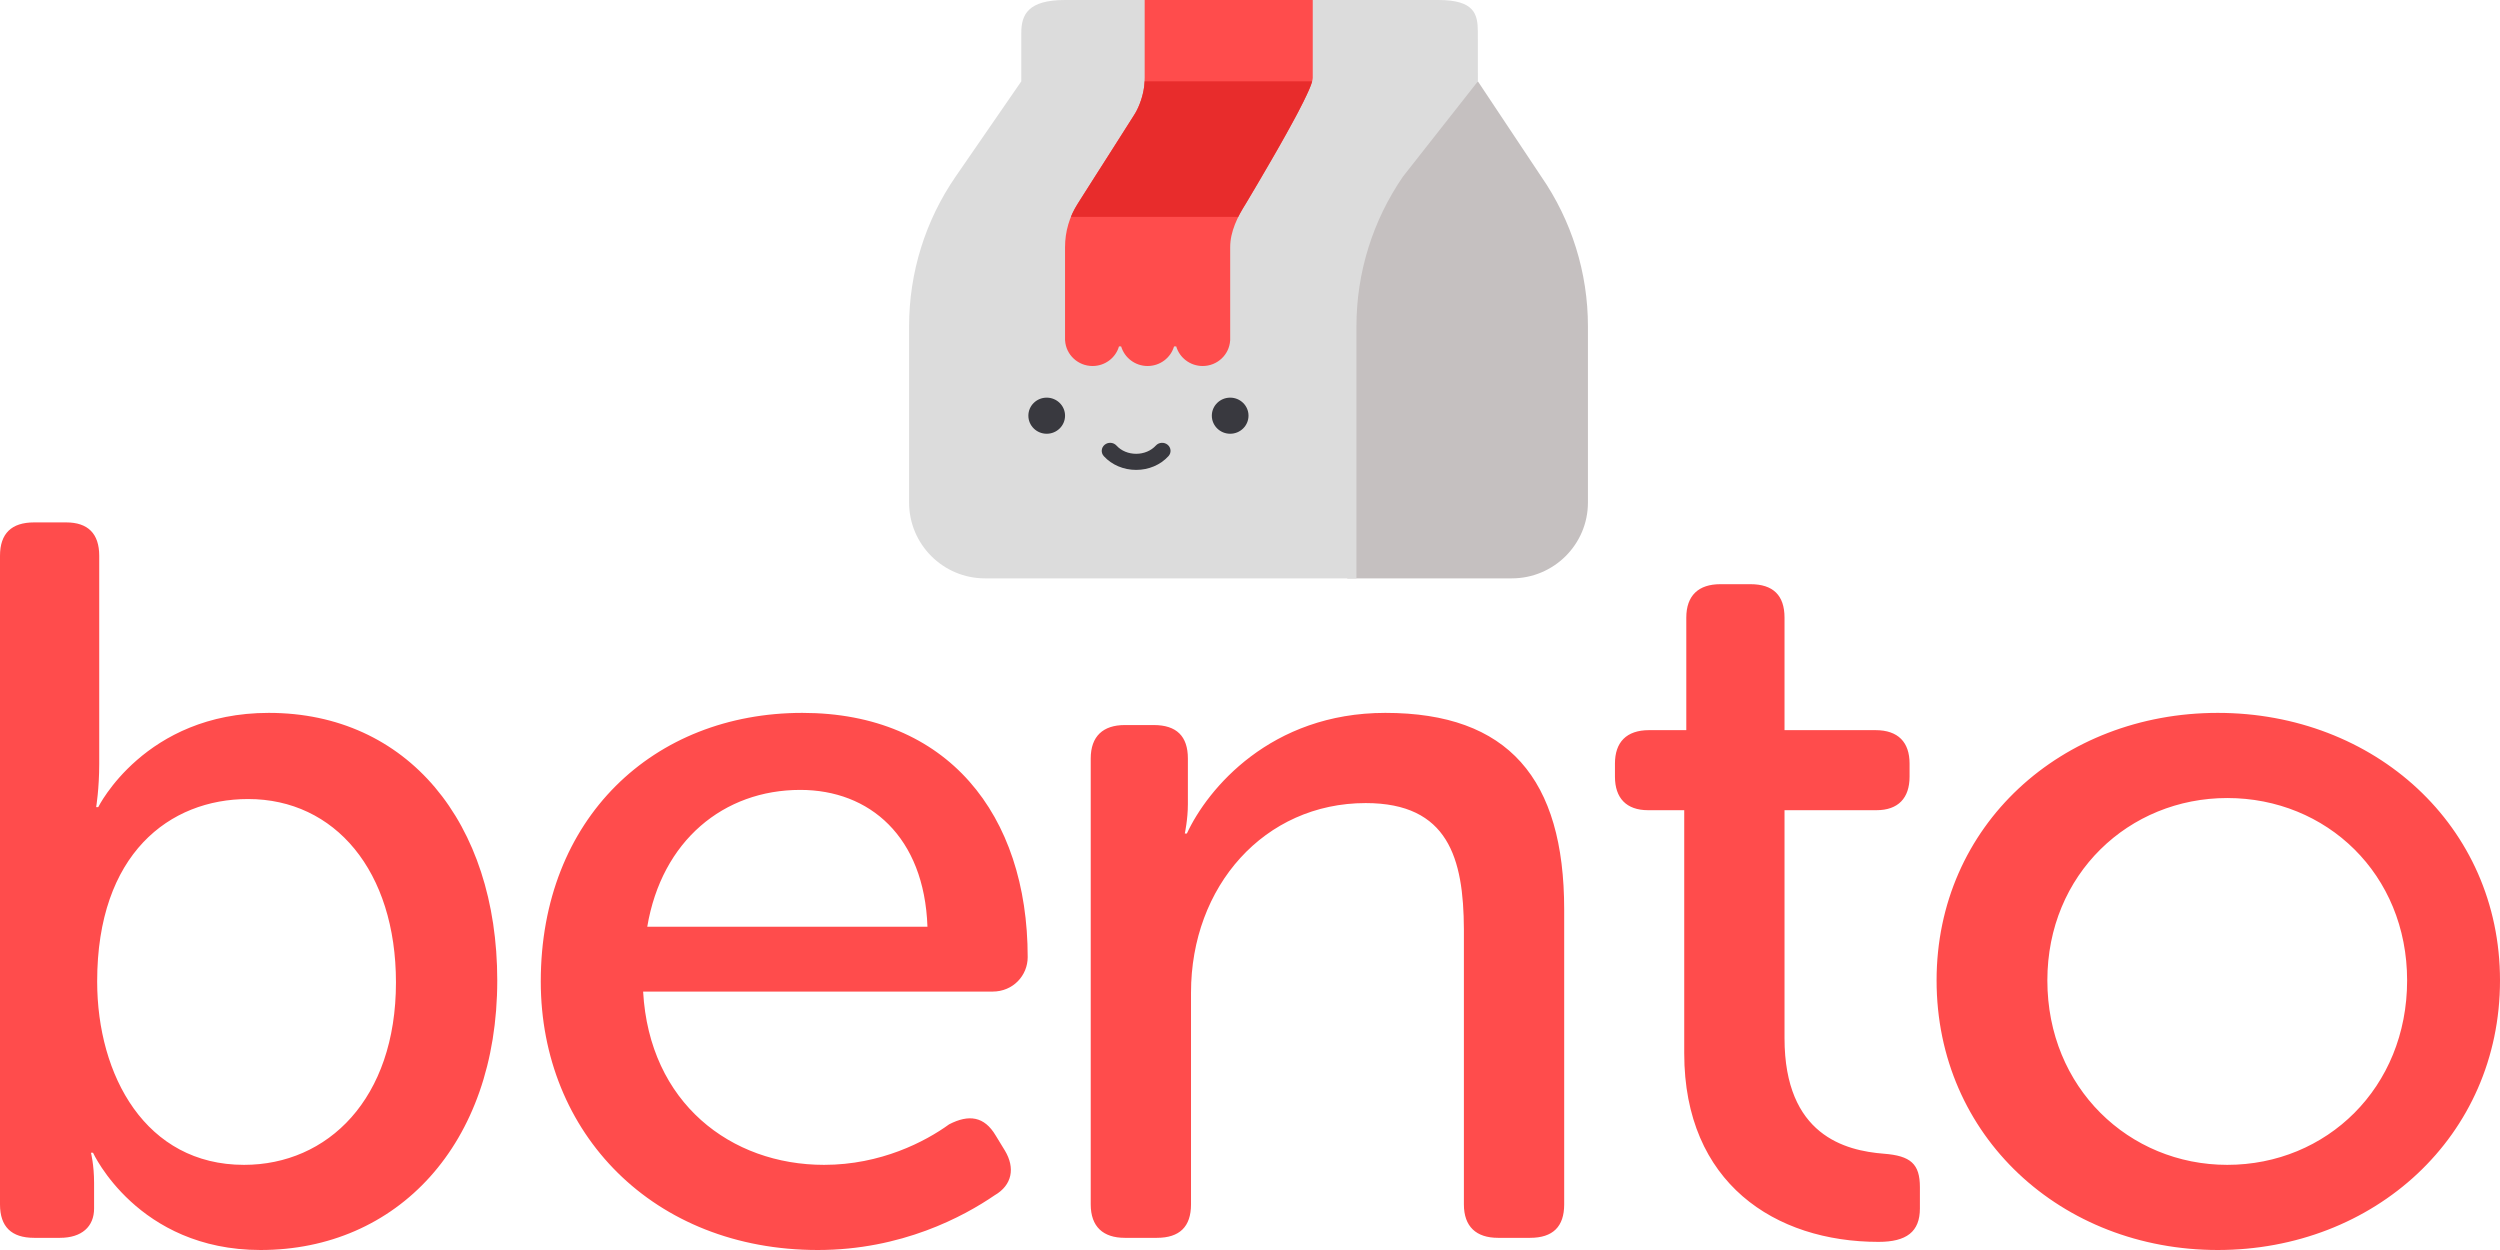
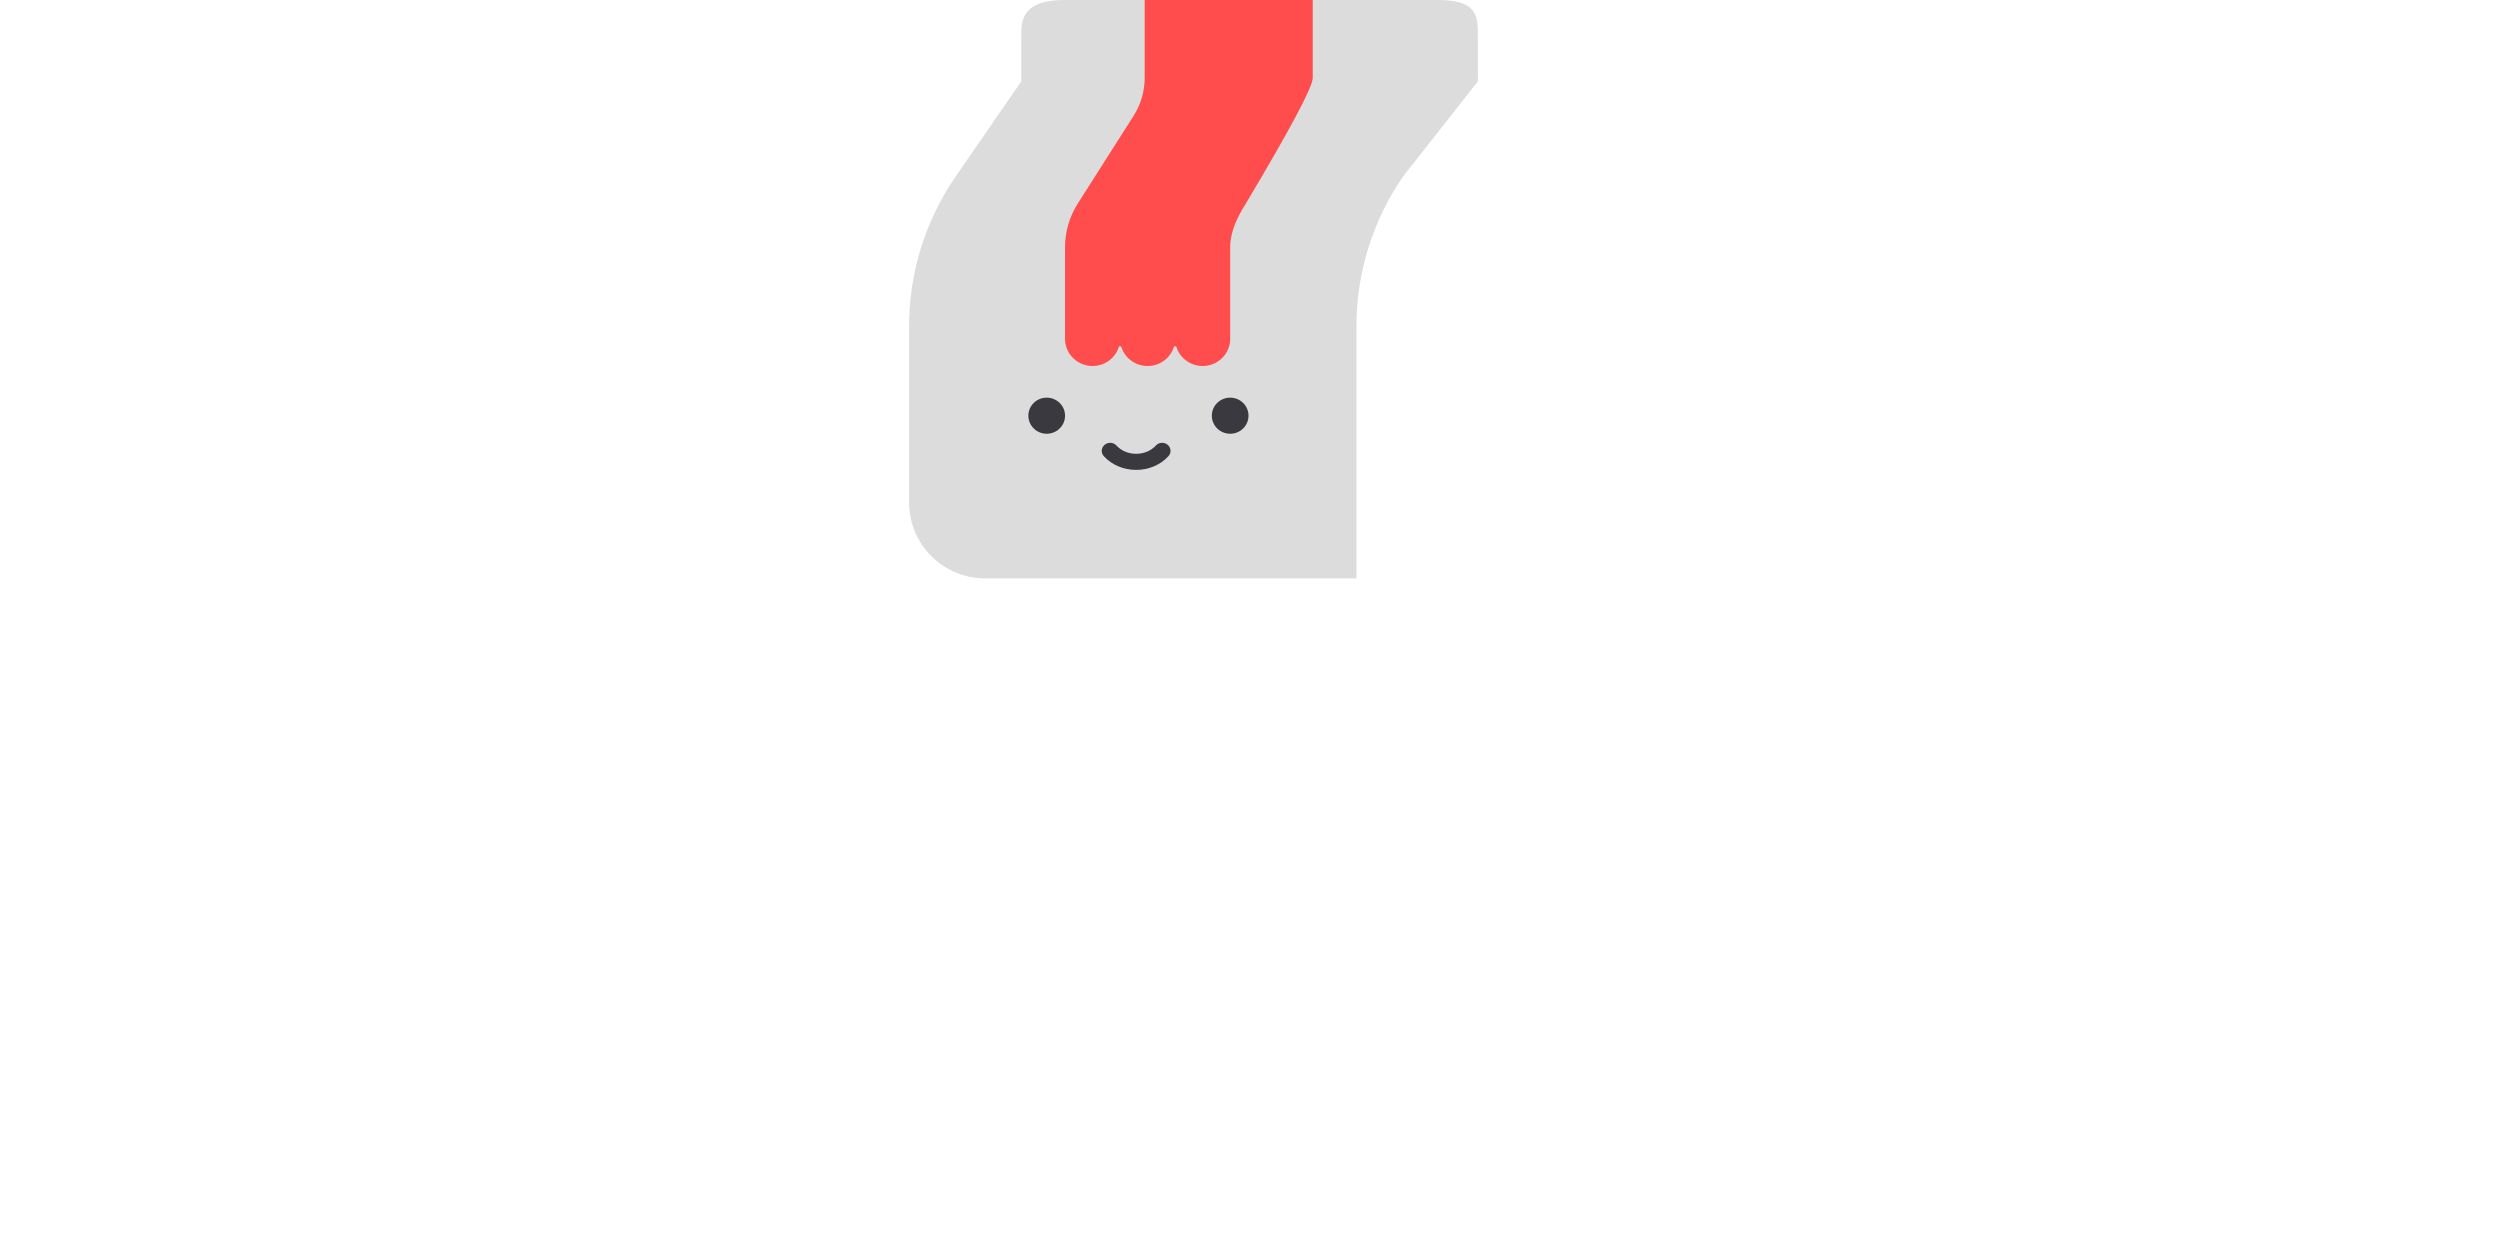
<svg xmlns="http://www.w3.org/2000/svg" width="52" height="26" viewBox="0 0 52 26" fill="none">
-   <path fill-rule="evenodd" clip-rule="evenodd" d="M10.343 20.393C10.343 23.808 8.257 26 5.419 26C2.86 26 1.935 23.977 1.935 23.977H1.892C1.892 23.977 1.957 24.229 1.957 24.609V25.136C1.957 25.515 1.699 25.747 1.247 25.747H0.71C0.237 25.747 0 25.515 0 25.052V11.561C0 11.098 0.237 10.866 0.71 10.866H1.376C1.828 10.866 2.064 11.098 2.064 11.561V15.882C2.064 16.409 2 16.789 2 16.789H2.043C2.043 16.789 3.01 14.828 5.591 14.828C8.472 14.828 10.343 17.105 10.343 20.393ZM2.021 20.414C2.021 22.375 3.032 24.229 5.075 24.229C6.816 24.229 8.236 22.859 8.236 20.435C8.236 18.117 6.967 16.62 5.161 16.62C3.527 16.62 2.021 17.758 2.021 20.414ZM17.011 26C18.753 26 20.043 25.304 20.688 24.862C21.054 24.651 21.118 24.293 20.903 23.934L20.71 23.618C20.473 23.218 20.151 23.175 19.742 23.386C19.247 23.745 18.323 24.229 17.14 24.229C15.205 24.229 13.506 22.944 13.377 20.625H20.645C21.075 20.625 21.376 20.288 21.376 19.908C21.376 16.936 19.699 14.828 16.689 14.828C13.592 14.828 11.248 17.021 11.248 20.414C11.248 23.576 13.592 26 17.011 26ZM13.463 19.276H19.291C19.226 17.4 18.086 16.43 16.646 16.43C15.054 16.43 13.764 17.484 13.463 19.276ZM24.063 25.747C24.536 25.747 24.773 25.515 24.773 25.052V20.646C24.773 18.433 26.299 16.704 28.407 16.704C30.126 16.704 30.442 17.855 30.449 19.325L30.449 25.052C30.449 25.515 30.707 25.747 31.159 25.747H31.826C32.299 25.747 32.535 25.515 32.535 25.052V18.918C32.535 16.198 31.374 14.828 28.815 14.828C26.428 14.828 25.117 16.409 24.687 17.337H24.644C24.644 17.337 24.708 17.042 24.708 16.726V15.777C24.708 15.313 24.472 15.081 23.998 15.081H23.396C22.945 15.081 22.687 15.313 22.687 15.777V25.052C22.687 25.515 22.945 25.747 23.396 25.747H24.063ZM39.934 25.136C39.934 25.621 39.655 25.831 39.074 25.831C36.924 25.831 35.032 24.609 35.032 21.911V16.852H34.279C33.828 16.852 33.591 16.599 33.591 16.156V15.882C33.591 15.44 33.828 15.187 34.301 15.187H35.075V12.847C35.075 12.383 35.333 12.151 35.784 12.151H36.408C36.881 12.151 37.118 12.383 37.118 12.847V15.187H39.01C39.483 15.187 39.719 15.44 39.719 15.882V16.156C39.719 16.599 39.483 16.852 39.031 16.852H37.118V21.595C37.118 23.618 38.386 23.934 39.182 23.997C39.741 24.04 39.934 24.208 39.934 24.693V25.136ZM46.13 26C49.377 26 52 23.639 52 20.393C52 17.168 49.377 14.828 46.13 14.828C42.883 14.828 40.281 17.168 40.281 20.393C40.281 23.639 42.883 26 46.13 26ZM42.585 20.393C42.585 22.627 44.284 24.229 46.327 24.229C48.391 24.229 50.068 22.627 50.068 20.393C50.068 18.18 48.391 16.599 46.327 16.599C44.284 16.599 42.585 18.18 42.585 20.393Z" fill="#FF4C4C" />
-   <path d="M30.74 1.692L32.056 3.67C32.69 4.586 33.029 5.672 33.029 6.785V10.452C33.029 11.323 32.32 12.03 31.445 12.03H28.023V6.785C28.023 4.329 28.929 2.632 30.74 1.692Z" fill="#C5C0C0" />
  <path d="M29.915 0C30.669 0 30.737 0.292 30.739 0.657L30.74 1.692L29.184 3.67C28.553 4.586 28.214 5.672 28.214 6.785V12.03H20.489C19.616 12.03 18.909 11.323 18.909 10.452V6.785C18.909 5.672 19.247 4.586 19.879 3.67L21.243 1.692L21.243 0.683C21.243 0.306 21.381 0 22.153 0H29.915Z" fill="#DCDCDC" />
  <path fill-rule="evenodd" clip-rule="evenodd" d="M21.771 8.271C21.982 8.271 22.153 8.439 22.153 8.646C22.153 8.854 21.982 9.022 21.771 9.022C21.561 9.022 21.39 8.854 21.39 8.646C21.39 8.439 21.561 8.271 21.771 8.271ZM23.223 9.268C23.322 9.377 23.471 9.439 23.632 9.439C23.792 9.439 23.941 9.377 24.041 9.268C24.104 9.198 24.215 9.191 24.288 9.252C24.36 9.313 24.368 9.418 24.304 9.488C24.138 9.67 23.893 9.774 23.632 9.774C23.371 9.774 23.125 9.67 22.959 9.488C22.896 9.418 22.903 9.313 22.976 9.252C23.049 9.191 23.159 9.198 23.223 9.268ZM25.969 8.646C25.969 8.439 25.798 8.271 25.588 8.271C25.377 8.271 25.206 8.439 25.206 8.646C25.206 8.854 25.377 9.022 25.588 9.022C25.798 9.022 25.969 8.854 25.969 8.646Z" fill="#39393F" />
  <path d="M27.305 0V1.621C27.305 1.807 26.841 2.679 25.913 4.235C25.741 4.507 25.588 4.819 25.588 5.138V7.08C25.588 7.081 25.587 7.082 25.587 7.083C25.568 7.379 25.32 7.613 25.015 7.613C24.754 7.613 24.534 7.44 24.465 7.205C24.45 7.205 24.435 7.206 24.42 7.206C24.351 7.441 24.131 7.613 23.87 7.613C23.61 7.613 23.39 7.441 23.32 7.206C23.305 7.206 23.29 7.206 23.275 7.205C23.207 7.441 22.986 7.613 22.725 7.613C22.421 7.613 22.172 7.378 22.154 7.083L22.153 7.08V5.138C22.153 4.819 22.244 4.507 22.417 4.235L23.577 2.412C23.729 2.174 23.809 1.901 23.809 1.621V0H27.305Z" fill="#FF4C4C" />
-   <path d="M27.293 1.692H23.808C23.802 1.95 23.685 2.24 23.614 2.355C23.583 2.405 23.337 2.792 23.061 3.226C22.97 3.368 22.873 3.517 22.784 3.659C22.717 3.765 22.649 3.869 22.59 3.965C22.514 4.087 22.441 4.196 22.388 4.286C22.322 4.399 22.284 4.483 22.275 4.511C22.275 4.511 23.435 4.511 25.754 4.511C25.771 4.478 25.801 4.42 25.847 4.343C25.875 4.294 25.911 4.238 25.949 4.175C26 4.089 26.058 3.99 26.124 3.88C26.22 3.72 26.318 3.543 26.433 3.35C26.485 3.261 26.565 3.119 26.618 3.028C26.663 2.951 26.706 2.868 26.75 2.792C26.794 2.714 26.838 2.633 26.879 2.558C26.971 2.394 27.049 2.239 27.116 2.105C27.208 1.921 27.273 1.771 27.293 1.692Z" fill="#E82C2C" />
</svg>